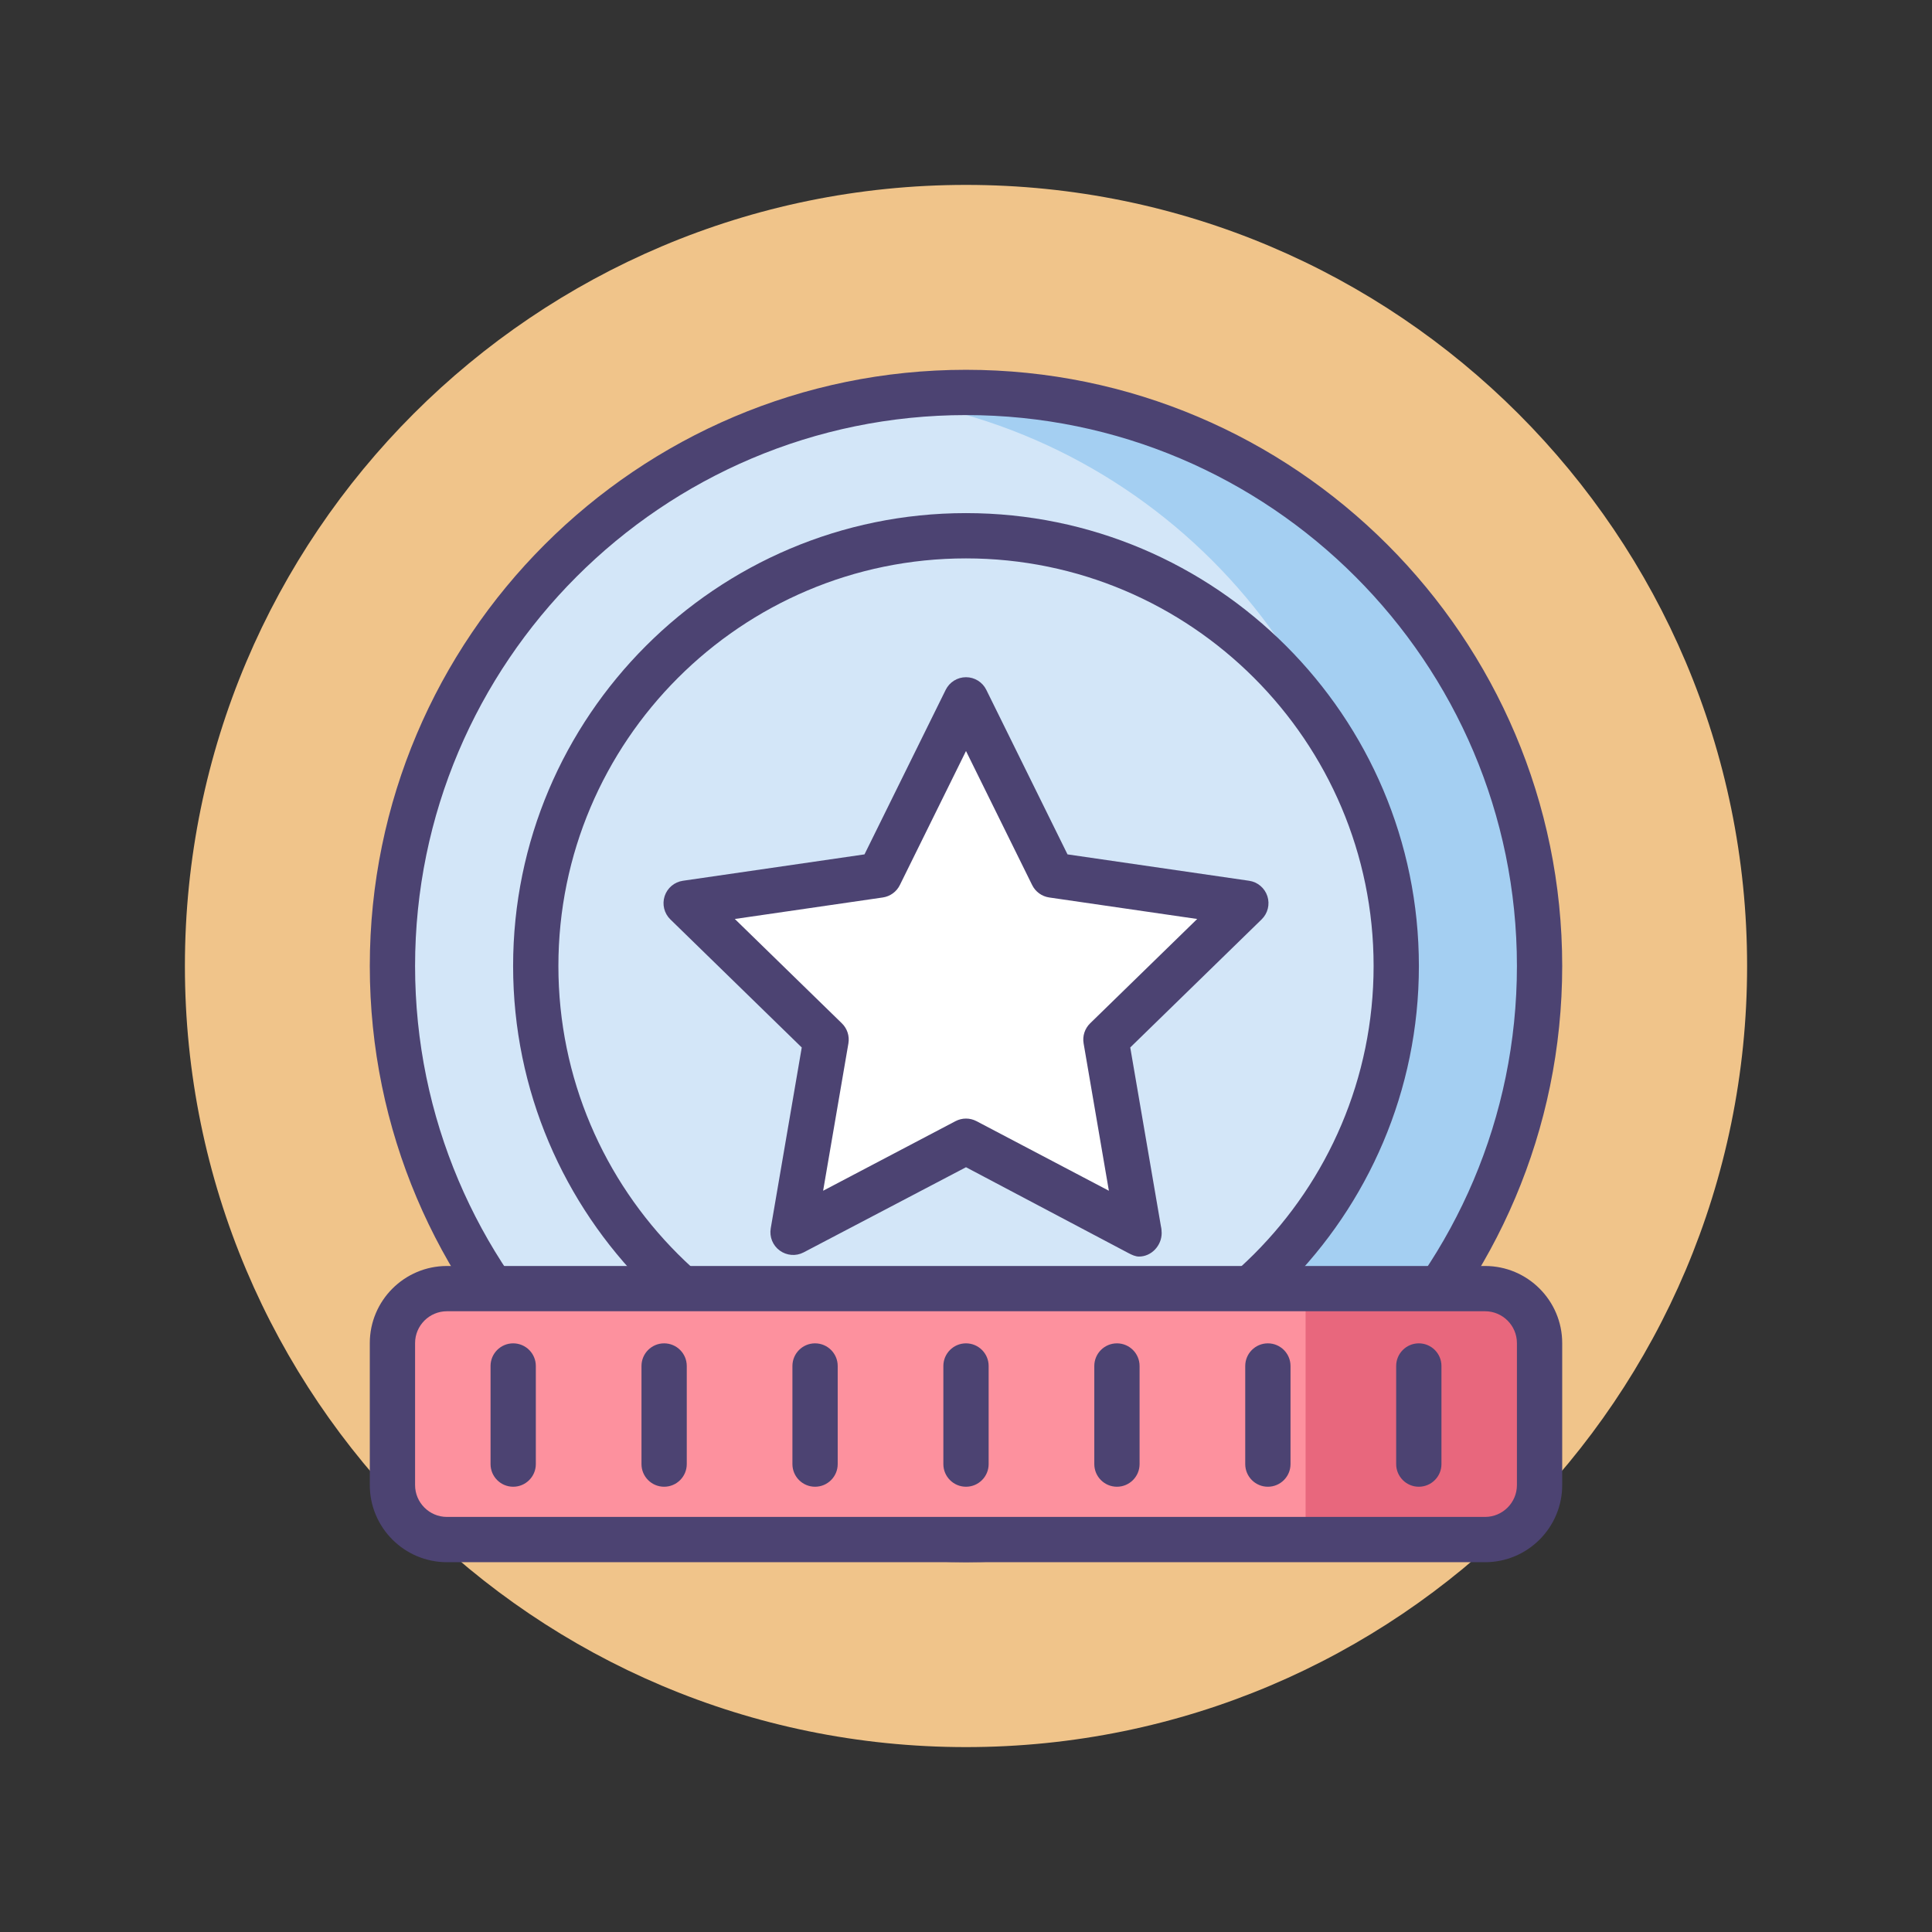
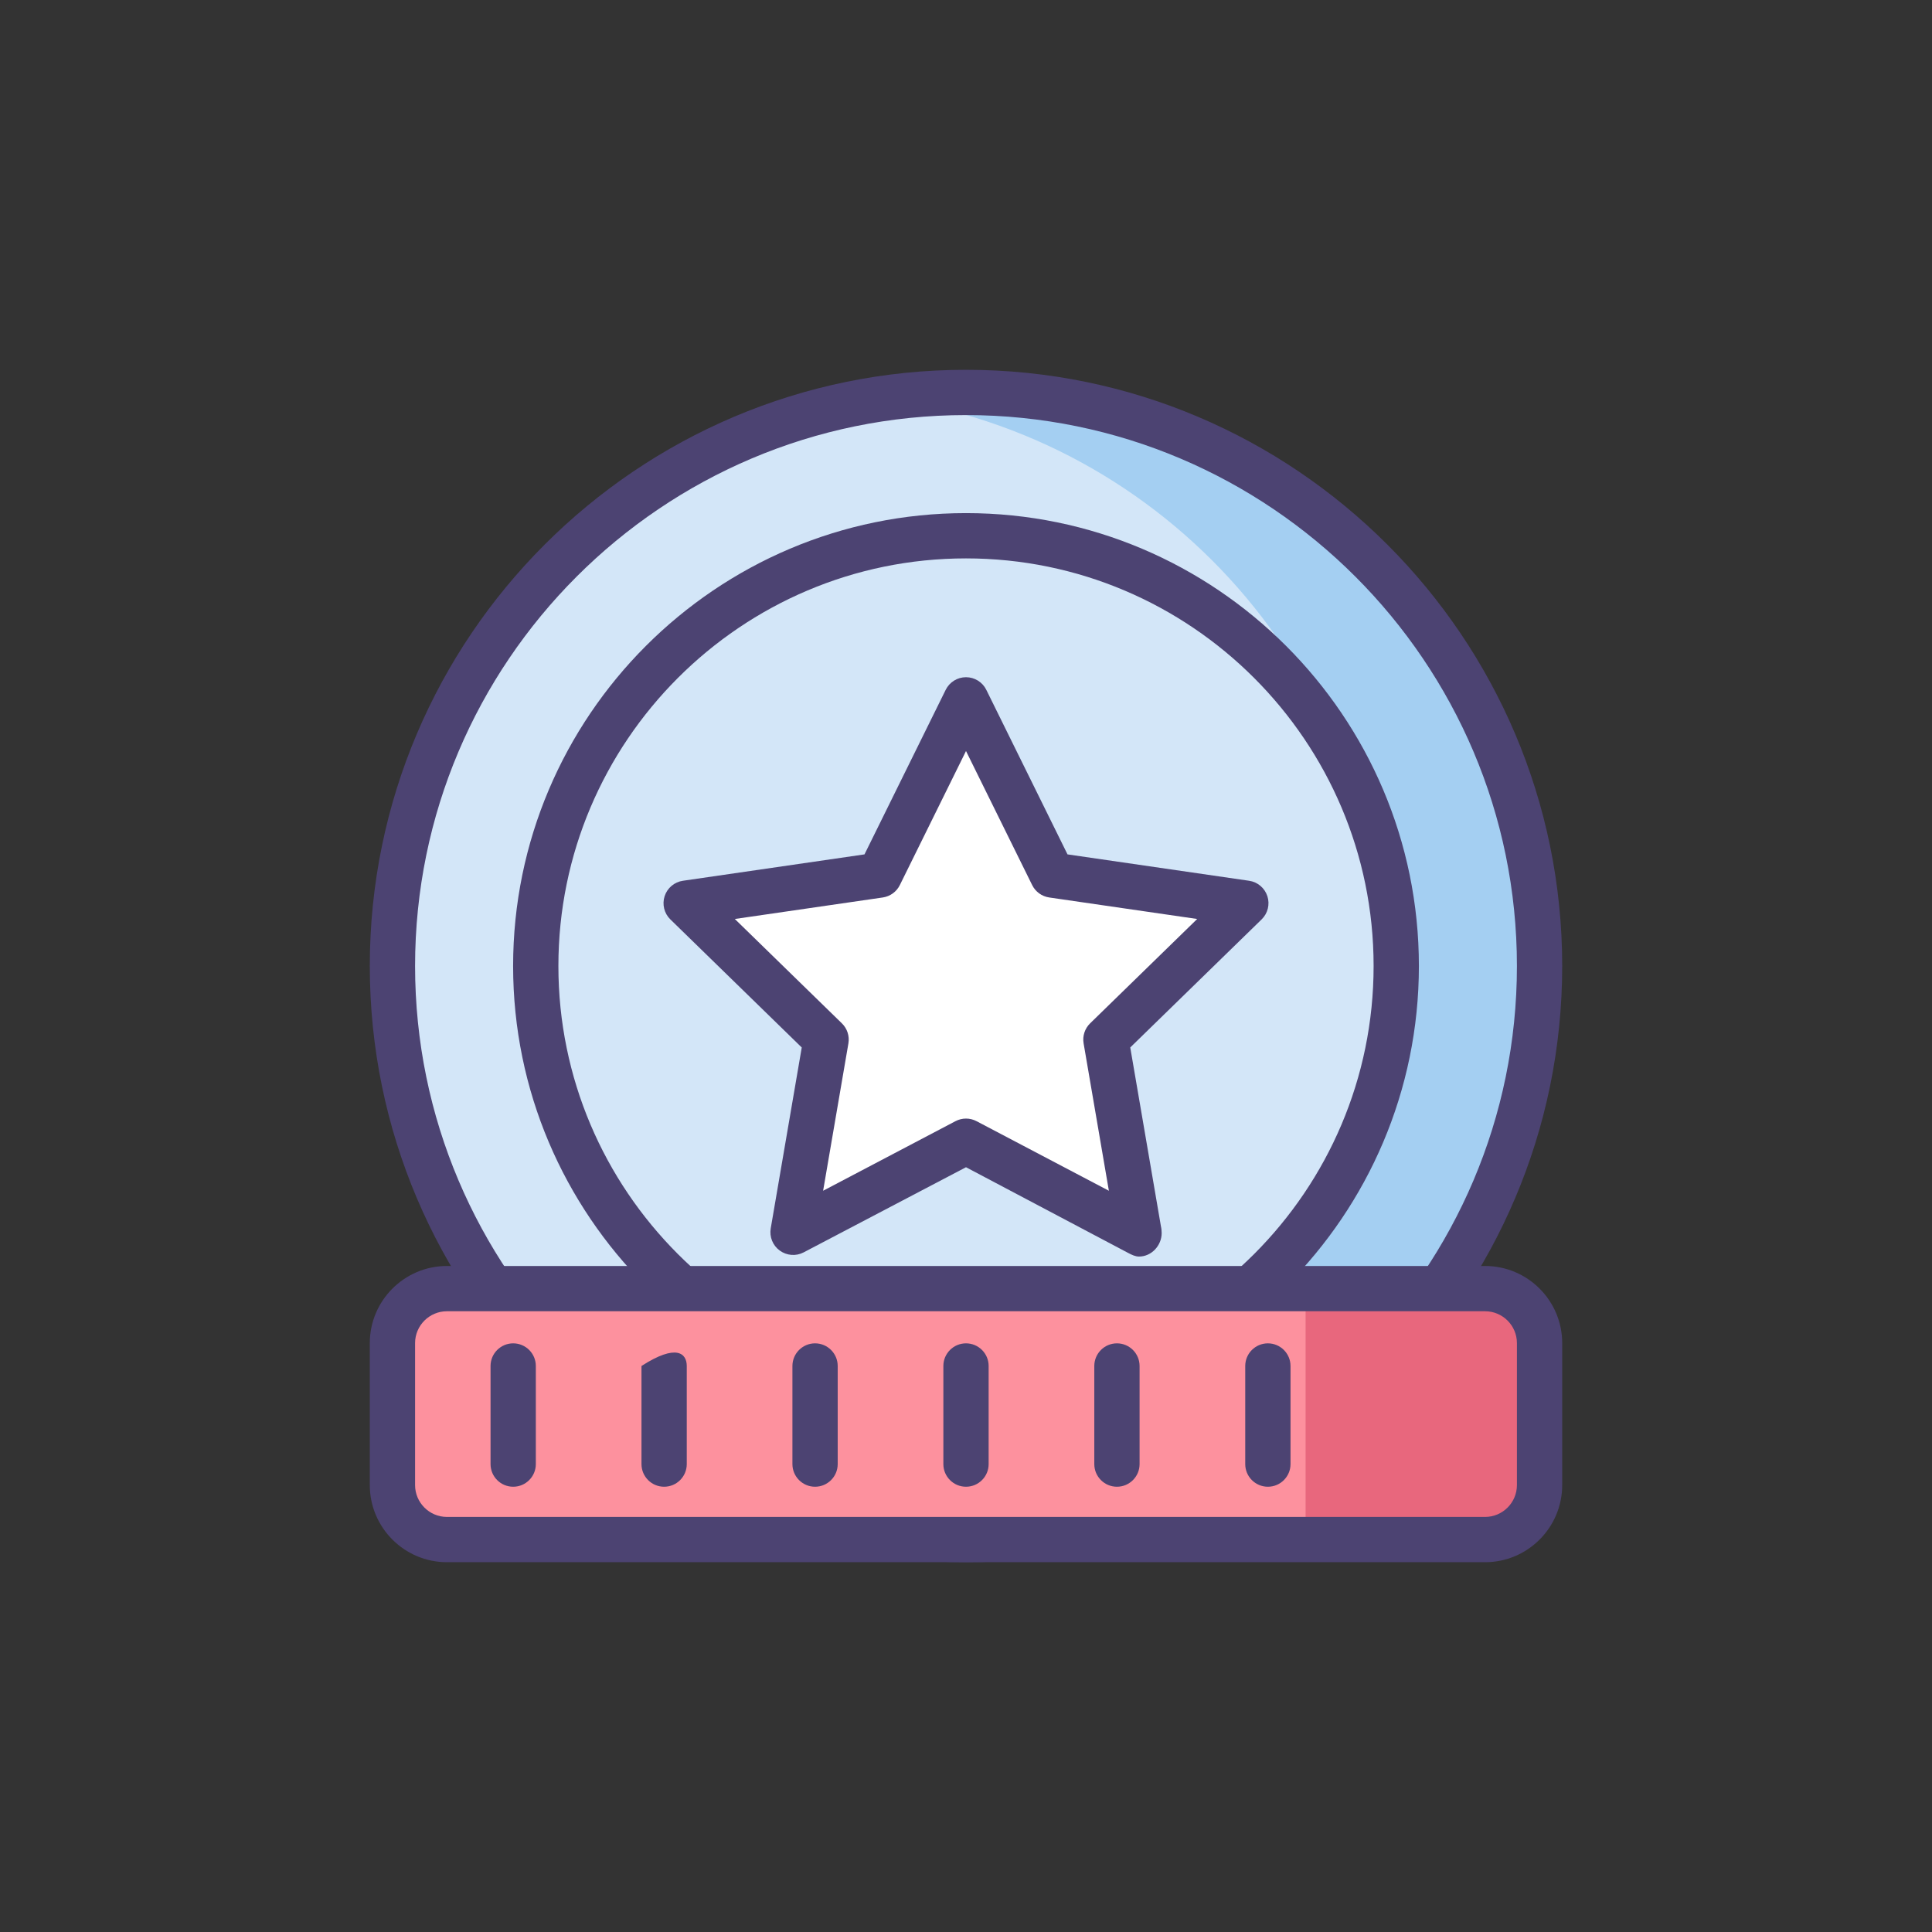
<svg xmlns="http://www.w3.org/2000/svg" width="128" height="128" viewBox="0 0 128 128" fill="none">
  <rect x="0" y="0" width="128" height="128" fill="#333333" stroke="none" />
-   <path d="M64 115.75C92.581 115.75 115.75 92.581 115.75 64C115.75 35.419 92.581 12.25 64 12.25C35.419 12.25 12.25 35.419 12.25 64C12.25 92.581 35.419 115.75 64 115.75Z" fill="#F0C48A" />
  <path d="M64 102C84.987 102 102 84.987 102 64C102 43.013 84.987 26 64 26C43.013 26 26 43.013 26 64C26 84.987 43.013 102 64 102Z" fill="#D3E6F8" />
  <path d="M64 26C62.208 26 60.447 26.127 58.721 26.367C77.209 28.937 91.442 44.805 91.442 64C91.442 83.195 77.209 99.063 58.721 101.633C60.447 101.873 62.209 102 64 102C84.987 102 102 84.987 102 64C102 43.013 84.987 26 64 26Z" fill="#A4CFF2" />
  <path d="M64 103.5C42.219 103.5 24.5 85.78 24.5 64C24.5 42.22 42.219 24.5 64 24.5C85.781 24.5 103.5 42.22 103.5 64C103.5 85.78 85.781 103.5 64 103.5ZM64 27.5C43.874 27.5 27.5 43.874 27.5 64C27.5 84.126 43.874 100.5 64 100.5C84.126 100.5 100.5 84.126 100.5 64C100.5 43.874 84.126 27.5 64 27.5Z" fill="#4C4372" />
  <path d="M64 94.005C47.455 94.005 33.995 80.545 33.995 64C33.995 47.455 47.455 33.995 64 33.995C80.544 33.995 94.005 47.455 94.005 64C94.005 80.545 80.544 94.005 64 94.005ZM64 36.995C49.109 36.995 36.995 49.11 36.995 64C36.995 78.891 49.109 91.005 64 91.005C78.89 91.005 91.005 78.891 91.005 64C91.005 49.11 78.89 36.995 64 36.995Z" fill="#4C4372" />
  <path d="M64 75.608L52.542 81.632L54.73 68.873L45.46 59.837L58.271 57.976L64 46.367L69.729 57.976L82.54 59.837L73.27 68.873L75.458 81.632L64 75.608Z" fill="white" />
  <path d="M75.458 83.25C75.22 83.25 74.98 83.134 74.76 83.019L64 77.332L53.24 82.975C52.734 83.24 52.122 83.189 51.66 82.853C51.198 82.518 50.967 81.945 51.063 81.382L53.118 69.399L44.413 60.913C44.004 60.514 43.857 59.918 44.033 59.374C44.21 58.831 44.679 58.435 45.244 58.353L57.275 56.605L62.655 45.703C62.908 45.191 63.429 44.867 64 44.867C64.571 44.867 65.093 45.191 65.345 45.703L70.725 56.605L82.756 58.353C83.321 58.435 83.79 58.831 83.967 59.374C84.143 59.917 83.996 60.513 83.587 60.911L74.882 69.397L76.916 81.255C76.947 81.376 76.964 81.561 76.964 81.691C76.964 82.519 76.292 83.25 75.464 83.25C75.462 83.25 75.46 83.25 75.458 83.25ZM64 74.108C64.24 74.108 64.48 74.166 64.698 74.281L73.466 78.89L71.792 69.127C71.708 68.64 71.87 68.144 72.223 67.799L79.317 60.885L69.514 59.46C69.025 59.389 68.603 59.082 68.384 58.64L64 49.757L59.616 58.64C59.398 59.082 58.975 59.389 58.487 59.46L48.684 60.885L55.777 67.799C56.131 68.144 56.292 68.64 56.209 69.127L54.534 78.89L63.302 74.281C63.521 74.166 63.76 74.108 64 74.108Z" fill="#4C4372" />
  <path d="M102 88.985V98.39C102 100.384 100.384 102 98.39 102H29.61C27.616 102 26 100.384 26 98.39V88.985C26 86.991 27.616 85.374 29.61 85.374H98.39C100.384 85.374 102 86.991 102 88.985Z" fill="#FD919E" />
  <path d="M98.39 85.25H86.5V102H98.39C100.384 102 102 100.383 102 98.39V88.985C102 86.991 100.384 85.25 98.39 85.25Z" fill="#E8677D" />
  <path d="M98.39 103.5H29.61C26.793 103.5 24.5 101.208 24.5 98.39V88.985C24.5 86.167 26.793 83.875 29.61 83.875H98.39C101.207 83.875 103.5 86.167 103.5 88.985V98.39C103.5 101.208 101.207 103.5 98.39 103.5ZM29.61 86.874C28.447 86.874 27.5 87.821 27.5 88.985V98.389C27.5 99.553 28.447 100.5 29.61 100.5H98.39C99.553 100.5 100.5 99.553 100.5 98.389V88.985C100.5 87.821 99.553 86.874 98.39 86.874H29.61Z" fill="#4C4372" />
  <path d="M34 98.5C33.172 98.5 32.5 97.828 32.5 97V90.5C32.5 89.672 33.172 89 34 89C34.828 89 35.5 89.672 35.5 90.5V97C35.5 97.828 34.828 98.5 34 98.5Z" fill="#4C4372" />
-   <path d="M44 98.5C43.172 98.5 42.5 97.828 42.5 97V90.5C42.5 89.672 43.172 89 44 89C44.828 89 45.5 89.672 45.5 90.5V97C45.5 97.828 44.828 98.5 44 98.5Z" fill="#4C4372" />
+   <path d="M44 98.5C43.172 98.5 42.5 97.828 42.5 97V90.5C44.828 89 45.5 89.672 45.5 90.5V97C45.5 97.828 44.828 98.5 44 98.5Z" fill="#4C4372" />
  <path d="M54 98.5C53.172 98.5 52.5 97.828 52.5 97V90.5C52.5 89.672 53.172 89 54 89C54.828 89 55.5 89.672 55.5 90.5V97C55.5 97.828 54.828 98.5 54 98.5Z" fill="#4C4372" />
  <path d="M64 98.5C63.172 98.5 62.5 97.828 62.5 97V90.5C62.5 89.672 63.172 89 64 89C64.828 89 65.5 89.672 65.5 90.5V97C65.5 97.828 64.828 98.5 64 98.5Z" fill="#4C4372" />
  <path d="M74 98.5C73.172 98.5 72.5 97.828 72.5 97V90.5C72.5 89.672 73.172 89 74 89C74.828 89 75.5 89.672 75.5 90.5V97C75.5 97.828 74.828 98.5 74 98.5Z" fill="#4C4372" />
  <path d="M84 98.5C83.172 98.5 82.5 97.828 82.5 97V90.5C82.5 89.672 83.172 89 84 89C84.828 89 85.5 89.672 85.5 90.5V97C85.5 97.828 84.828 98.5 84 98.5Z" fill="#4C4372" />
-   <path d="M94 98.5C93.172 98.5 92.5 97.828 92.5 97V90.5C92.5 89.672 93.172 89 94 89C94.828 89 95.5 89.672 95.5 90.5V97C95.5 97.828 94.828 98.5 94 98.5Z" fill="#4C4372" />
</svg>